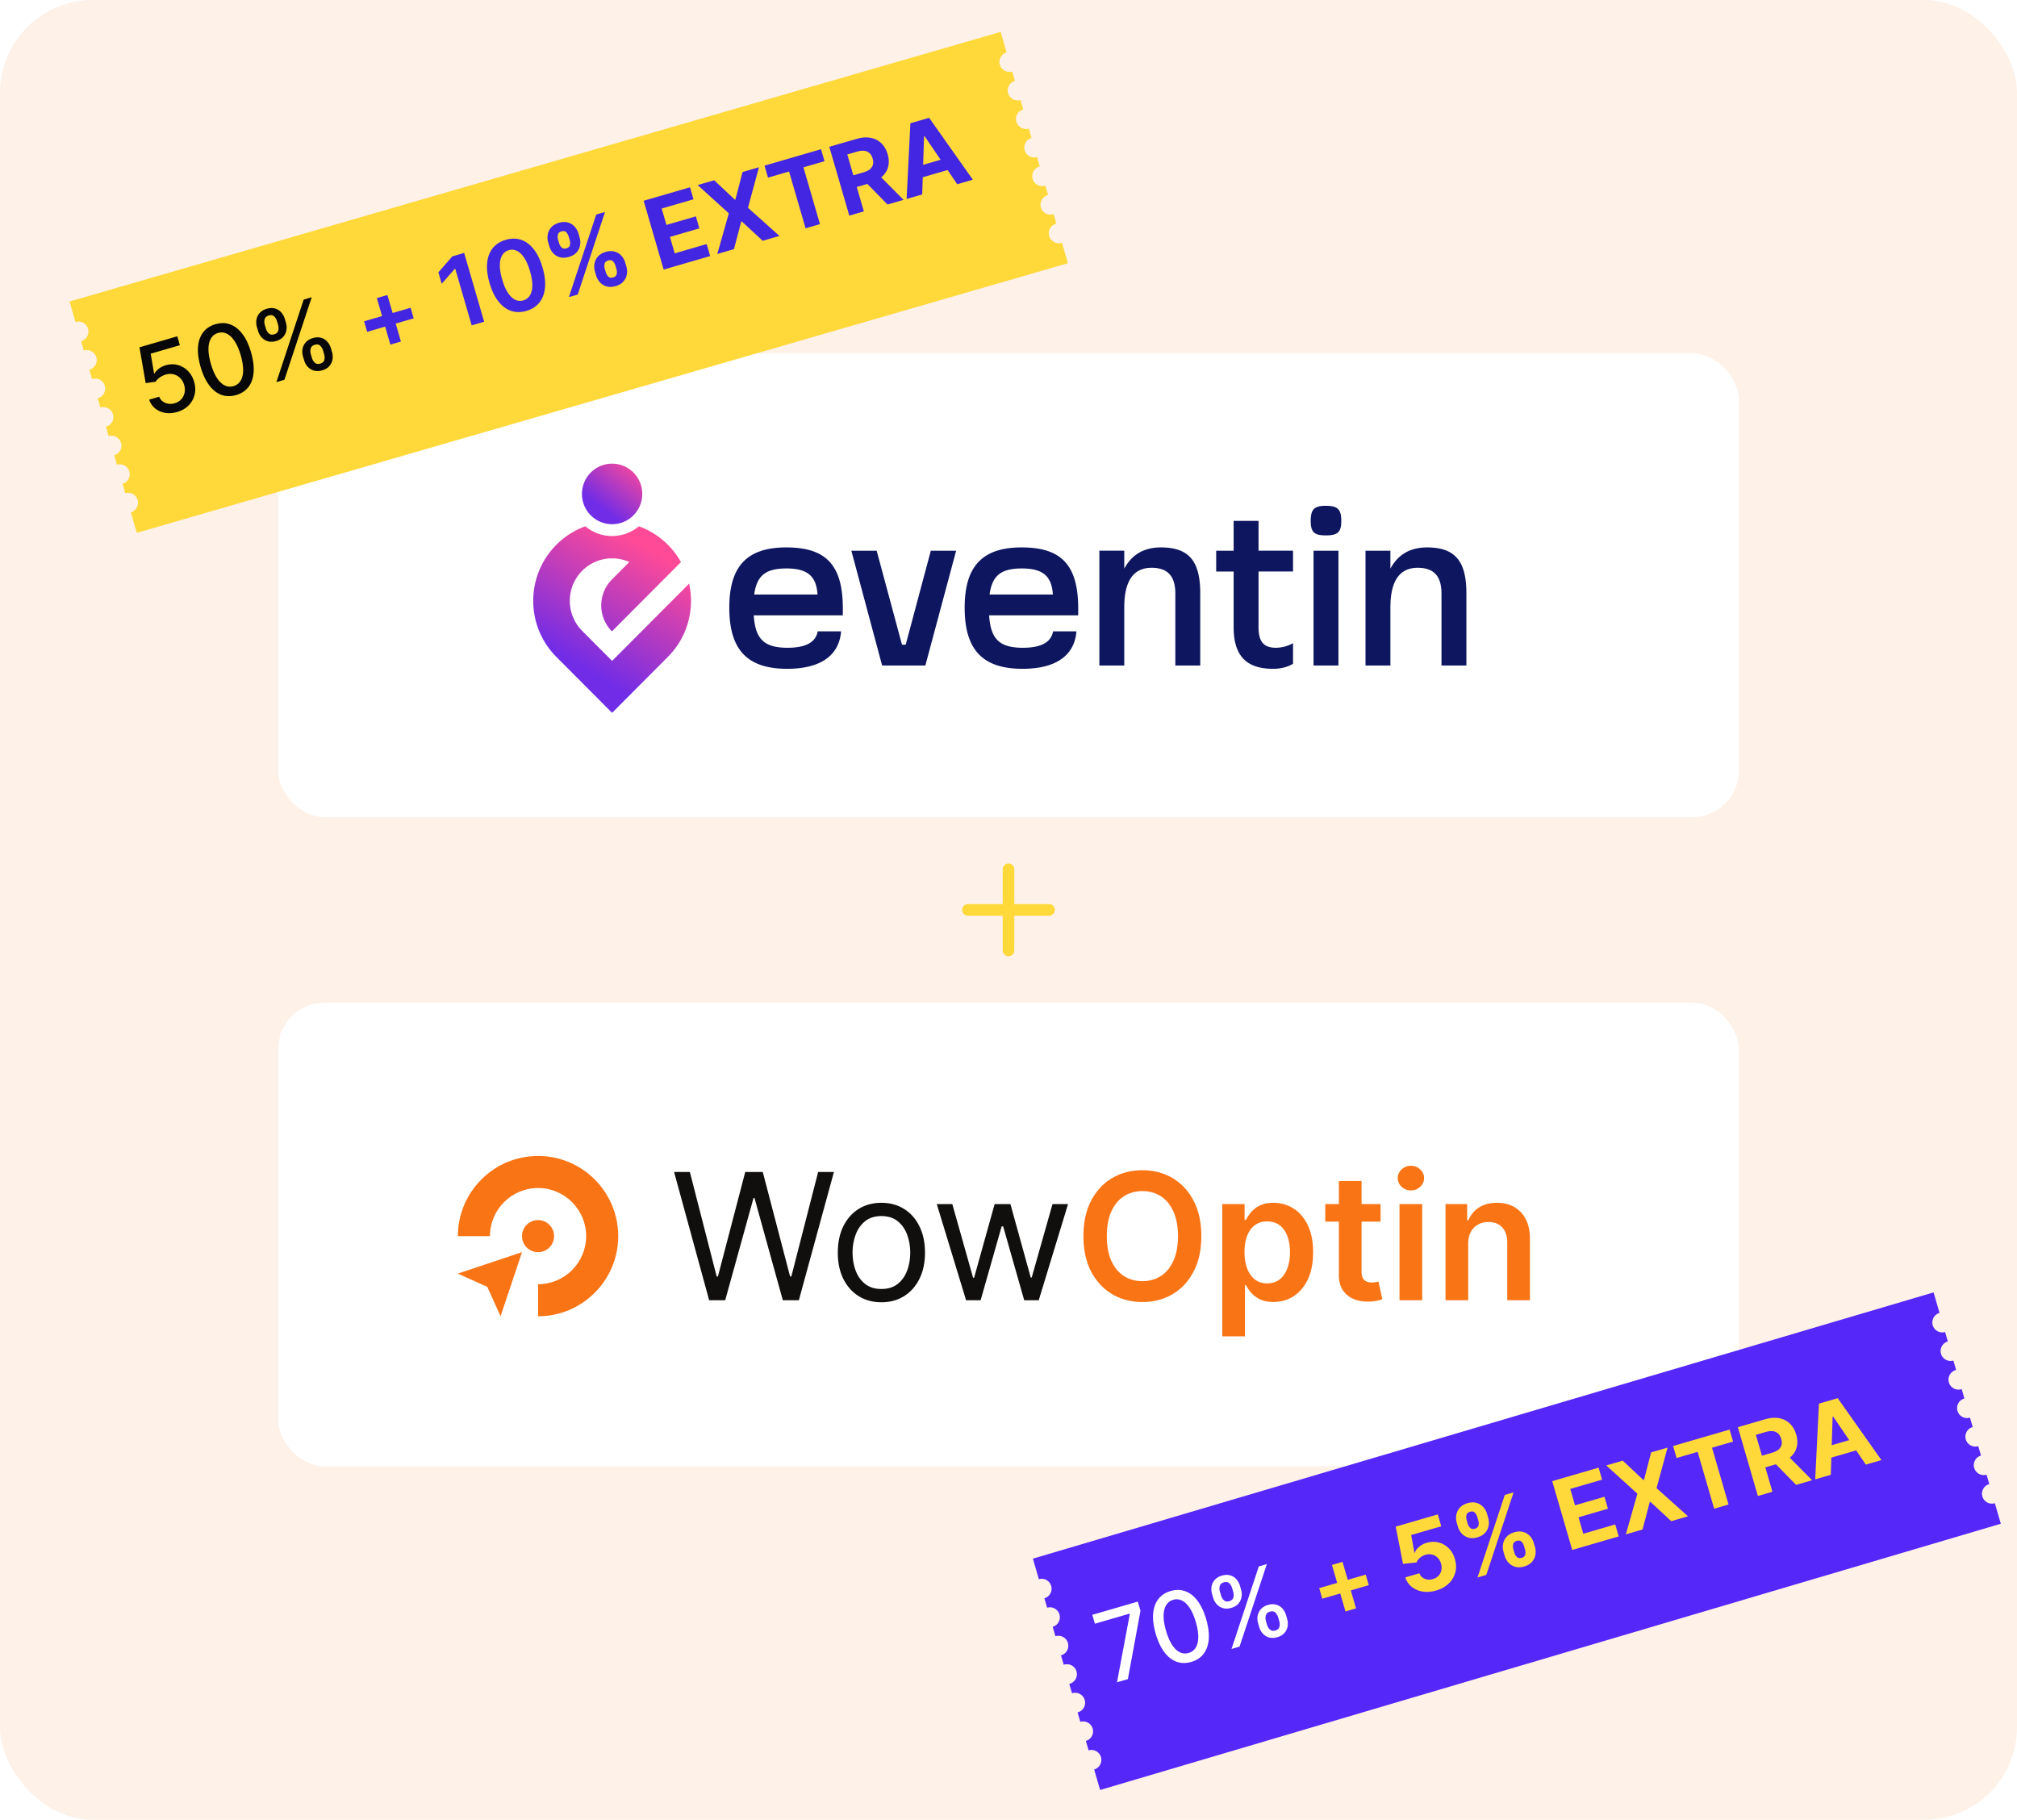
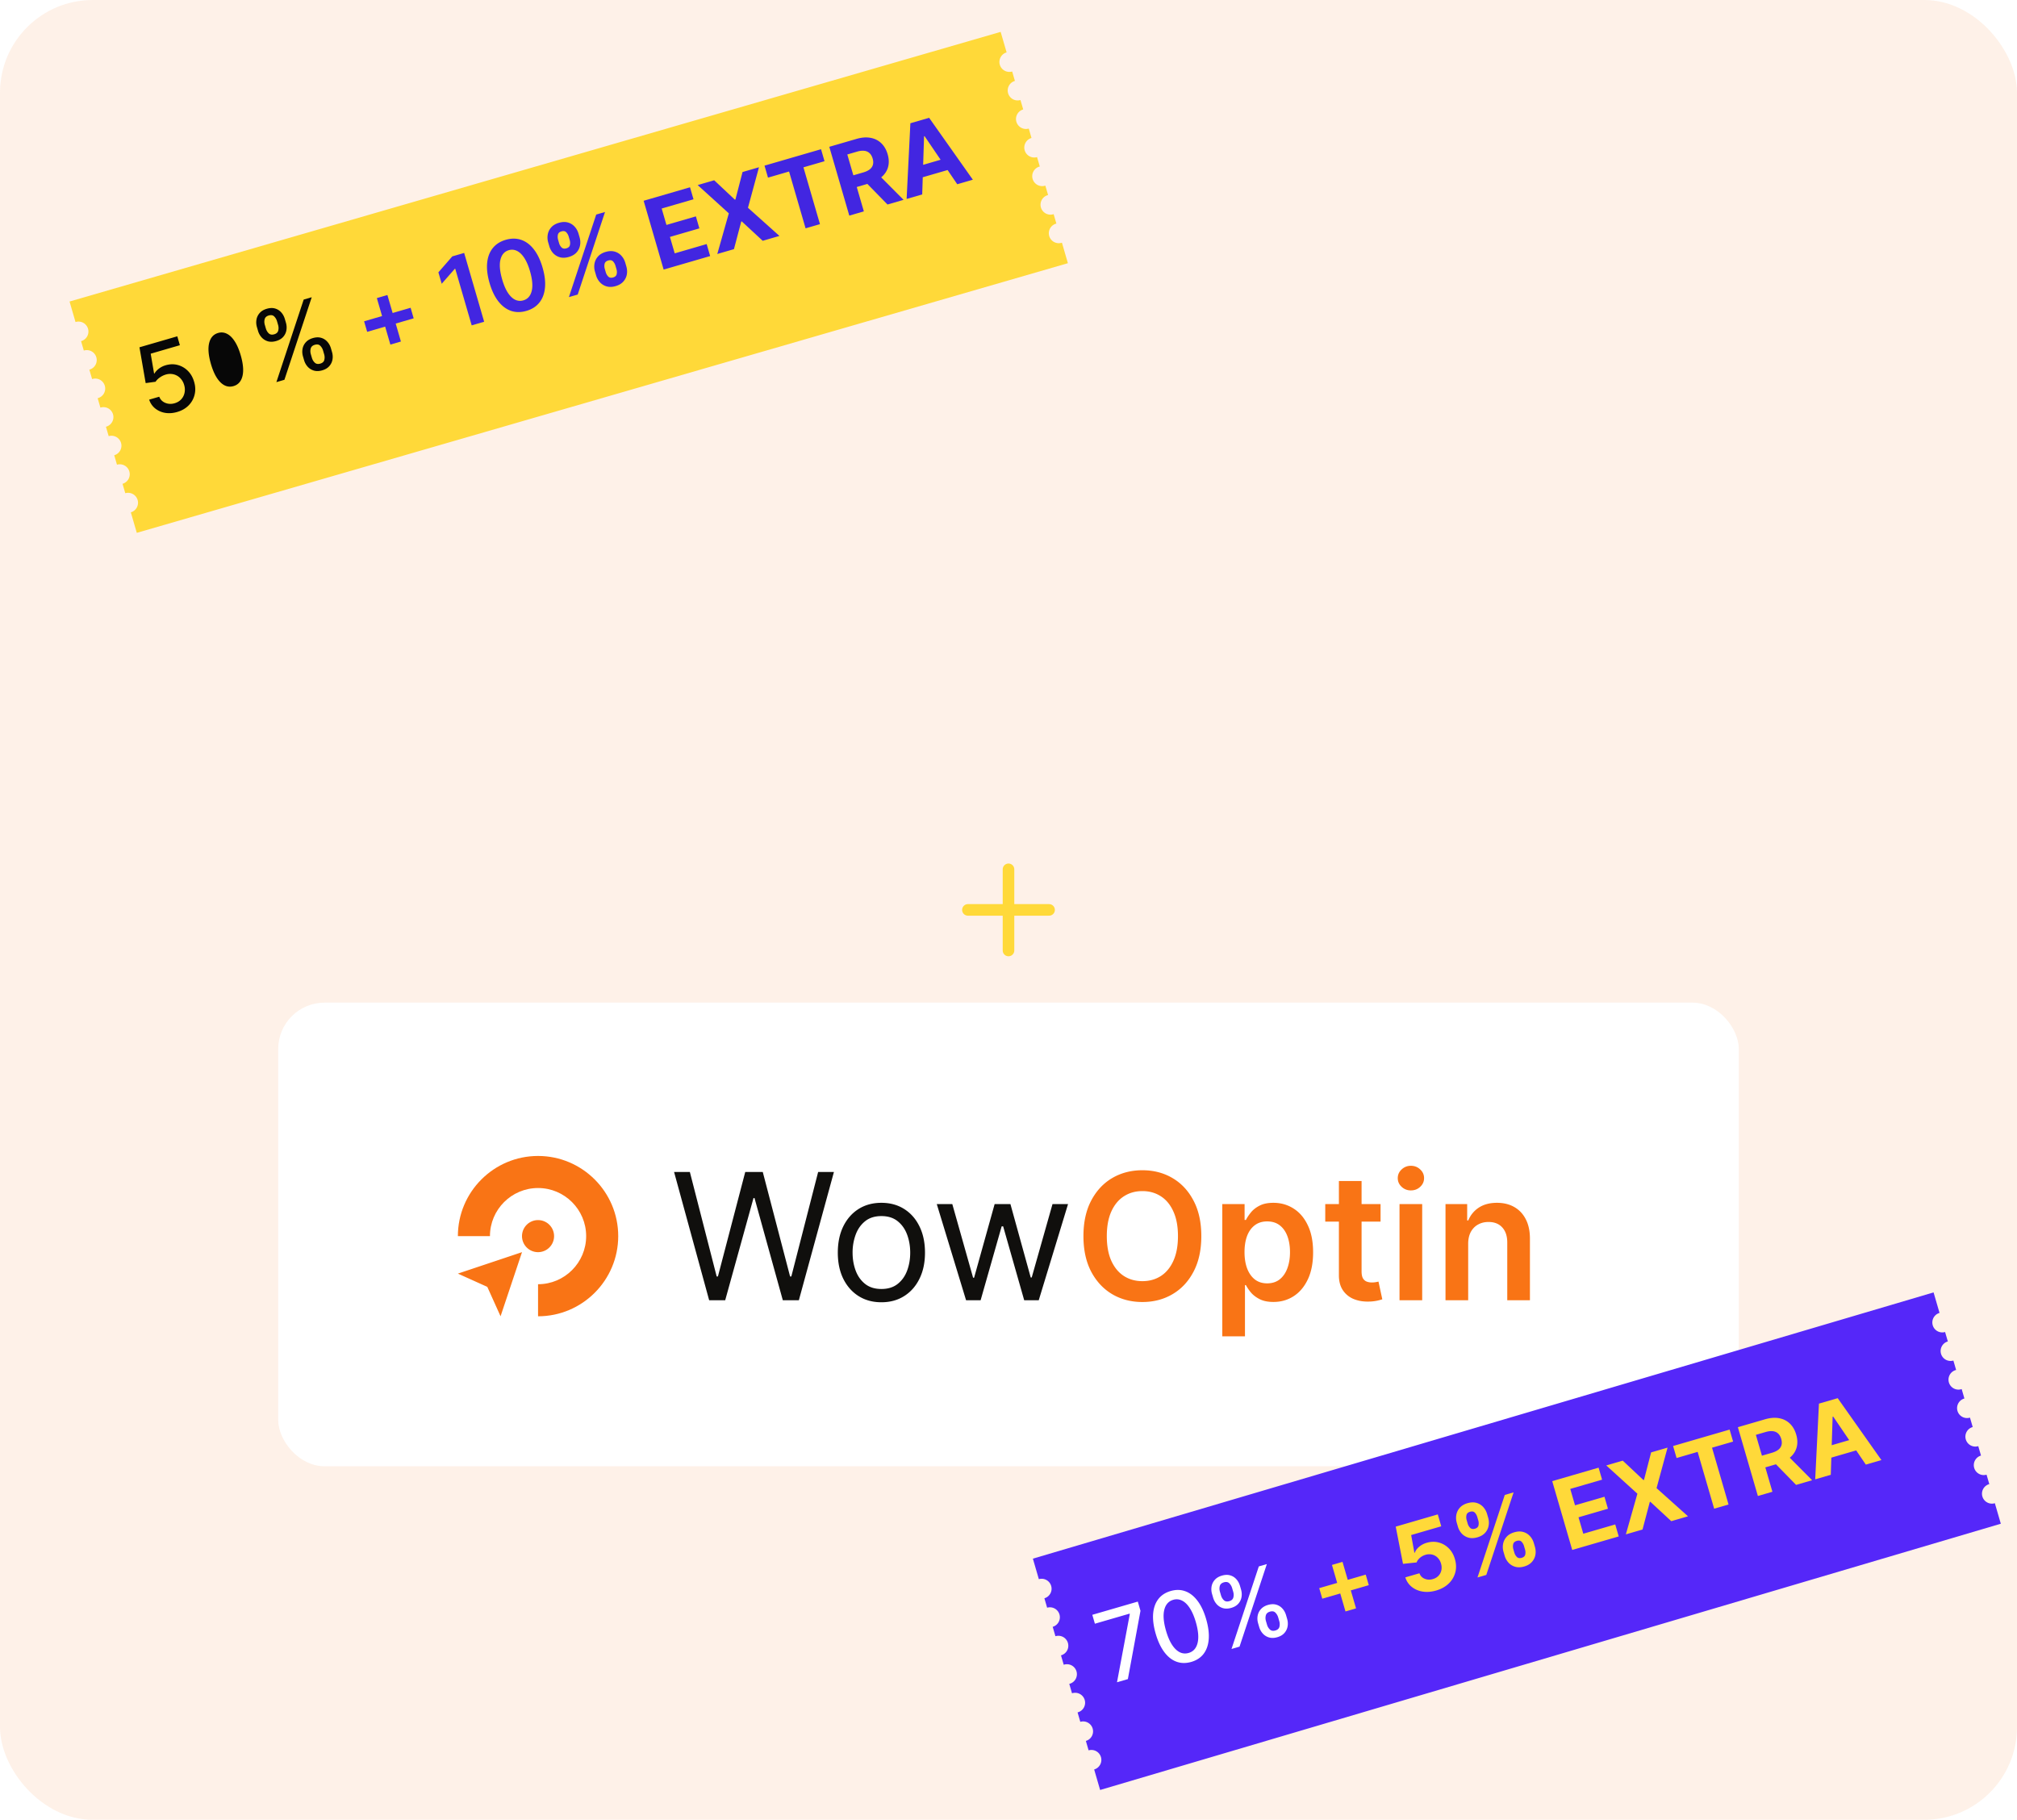
<svg xmlns="http://www.w3.org/2000/svg" width="348" height="314" fill="none">
  <rect width="348" height="314" fill="#F97415" fill-opacity=".1" rx="16" />
  <rect width="252" height="80" x="48" y="173" fill="#fff" rx="8" />
-   <rect width="252" height="80" x="48" y="61" fill="#fff" rx="8" />
  <path stroke="#FFD939" stroke-linecap="round" stroke-linejoin="round" stroke-width="2" d="M174 150v14m-7-7h14" />
  <g filter="url(#a)">
    <path fill="#5527F9" d="M327.46 226.667a1.72 1.72 0 0 0 2.133 1.169l.473 1.626a1.72 1.72 0 0 0-1.175 2.129 1.72 1.72 0 0 0 2.133 1.168l.472 1.624a1.72 1.72 0 1 0 .959 3.3l.472 1.624a1.718 1.718 0 1 0 .959 3.299l.472 1.624a1.717 1.717 0 1 0 .959 3.297l.472 1.626a1.72 1.72 0 0 0-1.174 2.131 1.719 1.719 0 0 0 2.133 1.167l.472 1.626a1.717 1.717 0 1 0 .959 3.297l1.029 3.539-155.399 45.942-1.029-3.539a1.718 1.718 0 0 0 1.173-2.128 1.72 1.72 0 0 0-2.132-1.17l-.472-1.626a1.718 1.718 0 0 0 1.173-2.128 1.72 1.72 0 0 0-2.132-1.169l-.472-1.626a1.718 1.718 0 1 0-.959-3.297l-.472-1.624a1.72 1.72 0 1 0-.959-3.3l-.472-1.624a1.718 1.718 0 1 0-.959-3.299l-.472-1.624a1.716 1.716 0 1 0-.958-3.297l-.473-1.626a1.717 1.717 0 1 0-.958-3.298l-1.029-3.539L327.606 221l1.029 3.539a1.718 1.718 0 0 0-1.175 2.128Z" />
  </g>
  <path fill="#fff" d="m192.722 290.267 2.204-11.755-.026-.087-5.994 1.742-.446-1.536 7.849-2.281.462 1.588-2.176 11.785-1.873.544Zm12.81-3.509c-.917.262-1.77.248-2.559-.042-.788-.291-1.488-.844-2.098-1.66-.61-.816-1.103-1.869-1.478-3.16-.374-1.287-.522-2.436-.443-3.448.083-1.014.379-1.854.889-2.522.514-.669 1.225-1.136 2.133-1.4.908-.264 1.757-.248 2.547.046.789.29 1.487.842 2.097 1.654.611.807 1.104 1.854 1.478 3.141.377 1.295.526 2.45.448 3.466-.079 1.012-.373 1.854-.881 2.525-.51.668-1.221 1.135-2.133 1.4Zm-.45-1.548c.804-.233 1.318-.808 1.542-1.724.228-.917.126-2.118-.305-3.602-.287-.985-.633-1.788-1.04-2.407-.403-.625-.849-1.057-1.338-1.296a2.018 2.018 0 0 0-1.523-.136c-.8.233-1.314.809-1.541 1.73-.226.921-.127 2.122.3 3.604.287.989.633 1.796 1.037 2.421.406.619.852 1.049 1.336 1.29.484.236.994.276 1.532.12Zm12.167-4.486-.182-.626a2.821 2.821 0 0 1-.079-1.31c.08-.43.268-.809.562-1.137.297-.334.703-.576 1.217-.725.525-.153.998-.169 1.419-.048.421.121.776.342 1.067.664.294.321.507.706.637 1.154l.182.626c.13.449.157.887.081 1.316a2.316 2.316 0 0 1-.557 1.136c-.29.328-.694.567-1.212.717-.522.152-.995.168-1.419.048a2.316 2.316 0 0 1-1.079-.661 2.857 2.857 0 0 1-.637-1.154Zm1.169-1.018.182.626c.096.332.263.611.5.835.237.224.553.279.947.165.39-.114.624-.328.7-.644a1.878 1.878 0 0 0-.031-.971l-.182-.626a1.908 1.908 0 0 0-.489-.839c-.226-.228-.54-.283-.941-.167-.387.113-.622.328-.706.646-.083.317-.077.642.02.975Zm-9.115-4.04-.182-.626a2.858 2.858 0 0 1-.08-1.316c.08-.43.267-.809.562-1.138.298-.33.704-.569 1.218-.718.525-.153.999-.169 1.419-.048.421.12.777.342 1.067.664.291.322.501.707.632 1.155l.182.627c.13.448.157.886.08 1.315a2.284 2.284 0 0 1-.55 1.135c-.291.327-.695.566-1.213.717-.525.152-1 .169-1.425.049a2.333 2.333 0 0 1-1.073-.662 2.875 2.875 0 0 1-.637-1.154Zm1.175-1.021.182.626c.096.333.261.612.494.837.238.225.553.28.947.165.387-.112.618-.326.694-.641.08-.317.071-.641-.025-.974l-.182-.626a1.914 1.914 0 0 0-.489-.839c-.229-.226-.543-.282-.941-.166-.387.112-.622.327-.705.645-.08.317-.072.641.025.973Zm1.998 9.881 4.711-14.245 1.386-.403-4.712 14.245-1.385.403Z" />
  <path fill="#FFD939" d="m232.141 278.049-2.332-8.023 1.821-.529 2.332 8.023-1.821.529Zm-4.002-2.2-.53-1.82 8.024-2.332.529 1.82-8.023 2.332Zm19.646-1.41c-.819.238-1.593.299-2.322.184-.726-.116-1.353-.384-1.881-.804a3.334 3.334 0 0 1-1.115-1.651l2.435-.707c.16.452.462.769.905.95.442.182.911.2 1.405.057.395-.115.717-.303.968-.564.254-.267.42-.581.499-.944a2.32 2.32 0 0 0-.056-1.166 2.308 2.308 0 0 0-.587-1.024 1.964 1.964 0 0 0-.94-.531 2.218 2.218 0 0 0-1.14.036 2.625 2.625 0 0 0-.952.509c-.283.238-.48.506-.589.807l-2.348.248-1.258-6.424 7.258-2.11.596 2.053-5.188 1.508.557 3.063.07-.02c.123-.355.367-.69.732-1.005a3.48 3.48 0 0 1 1.331-.701c.715-.208 1.401-.225 2.059-.052a3.776 3.776 0 0 1 1.73.999c.495.49.851 1.116 1.068 1.878.236.799.258 1.564.064 2.295a4.096 4.096 0 0 1-1.135 1.914c-.563.545-1.285.946-2.166 1.202Zm11.81-6.023-.182-.626a2.991 2.991 0 0 1-.079-1.398c.088-.462.29-.868.607-1.22.32-.357.76-.617 1.32-.78.568-.165 1.08-.184 1.537-.057.46.127.846.362 1.16.707.317.339.545.749.684 1.228l.182.626c.138.475.165.943.081 1.403a2.438 2.438 0 0 1-.609 1.215c-.319.357-.759.617-1.319.779-.569.166-1.081.183-1.539.051a2.452 2.452 0 0 1-1.159-.7 3.038 3.038 0 0 1-.684-1.228Zm1.505-1.117.182.626c.08.275.221.515.423.72.206.204.485.255.837.153.351-.102.556-.292.614-.568a1.665 1.665 0 0 0-.03-.84l-.182-.626a1.78 1.78 0 0 0-.415-.735c-.194-.207-.473-.258-.836-.153-.348.101-.554.293-.619.576-.064.283-.056.565.026.847Zm-9.572-3.906-.182-.626a2.959 2.959 0 0 1-.075-1.406c.088-.461.29-.868.607-1.22.321-.353.757-.61 1.31-.77.572-.167 1.086-.186 1.542-.059a2.45 2.45 0 0 1 1.161.706c.317.34.545.749.684 1.229l.182.626c.139.479.164.947.075 1.405a2.44 2.44 0 0 1-.609 1.214c-.318.348-.759.604-1.323.768-.564.164-1.076.183-1.536.057a2.505 2.505 0 0 1-1.16-.7 3.042 3.042 0 0 1-.676-1.224Zm1.516-1.12.182.626c.082.282.224.524.425.725.205.2.477.251.818.152.355-.103.562-.293.62-.57a1.677 1.677 0 0 0-.031-.84l-.182-.626a1.786 1.786 0 0 0-.414-.734c-.195-.208-.476-.258-.843-.151-.344.1-.545.292-.605.578a1.73 1.73 0 0 0 .03.84Zm1.871 9.917 4.711-14.244 1.519-.442-4.711 14.245-1.519.441Zm16.346-4.751-3.45-11.872 7.999-2.326.602 2.07-5.49 1.596.822 2.829 5.079-1.476.601 2.069-5.078 1.476.824 2.835 5.513-1.603.601 2.07-8.023 2.332Zm8.719-15.41 3.57 3.351.093-.027 1.23-4.746 2.834-.824-1.897 6.99 5.429 4.859-2.886.839-3.613-3.344-.093.027-1.257 4.76-2.875.835 1.99-7.016-5.371-4.876 2.846-.828Zm9.286-.454-.602-2.07 9.751-2.834.601 2.07-3.634 1.056 2.849 9.803-2.481.721-2.85-9.803-3.634 1.057Zm14.026 6.554-3.451-11.872 4.684-1.362c.896-.26 1.708-.322 2.435-.186.73.132 1.346.441 1.848.928.505.482.871 1.115 1.099 1.9.229.788.256 1.516.081 2.183-.176.663-.543 1.239-1.1 1.728-.554.488-1.287.864-2.199 1.129l-3.137.912-.586-2.017 2.731-.794c.479-.139.858-.321 1.136-.544.279-.224.458-.489.536-.797.082-.309.066-.659-.047-1.049-.115-.394-.291-.703-.528-.928a1.52 1.52 0 0 0-.891-.407c-.359-.051-.78-.006-1.263.134l-1.693.492 2.855 9.82-2.51.73Zm4.841-7.266 4.521 4.545-2.771.805-4.457-4.564 2.707-.786Zm7.738 3.61-2.689.781.647-13.063 3.235-.94 7.544 10.682-2.69.782-5.636-8.295-.093.027-.318 10.026Zm-1.524-4.618 6.353-1.847.57 1.959-6.354 1.847-.569-1.959Z" />
  <path fill="#F97415" d="M95.597 213.29a2.767 2.767 0 1 0-5.534 0 2.767 2.767 0 0 0 5.534 0Z" />
  <path fill="#F97415" d="M92.832 227.121v-5.533c4.576 0 8.299-3.723 8.299-8.299s-3.723-8.299-8.3-8.299c-4.576 0-8.298 3.723-8.298 8.299H79c0-7.627 6.205-13.832 13.832-13.832 7.627 0 13.832 6.205 13.832 13.832 0 7.627-6.205 13.832-13.832 13.832Z" />
  <path fill="#F97415" d="M90.065 216.055 79 219.757l5.076 2.287 2.287 5.076 3.702-11.065Zm163.245-1.425v9.725h-3.912v-16.598h3.739v2.821h.194a4.746 4.746 0 0 1 1.827-2.216c.842-.547 1.883-.821 3.123-.821 1.145 0 2.143.245 2.993.735.857.49 1.52 1.199 1.988 2.129.476.929.71 2.056.703 3.382v10.568h-3.912v-9.963c0-1.109-.288-1.977-.865-2.604-.569-.627-1.358-.94-2.366-.94-.685 0-1.293.151-1.827.454-.525.295-.94.724-1.242 1.285-.296.562-.443 1.243-.443 2.043Zm-11.846 9.725v-16.598h3.912v16.598h-3.912Zm1.966-18.954a2.281 2.281 0 0 1-1.599-.616c-.447-.418-.67-.918-.67-1.502 0-.591.223-1.091.67-1.502a2.26 2.26 0 0 1 1.599-.627c.627 0 1.16.209 1.6.627.446.411.67.911.67 1.502 0 .584-.224 1.084-.67 1.502-.44.411-.973.616-1.6.616Zm-5.238 2.355v3.026h-9.542v-3.026h9.542Zm-7.186-3.977h3.912v15.583c0 .526.079.929.238 1.21.165.274.381.461.648.562.267.101.562.151.886.151.245 0 .468-.018.67-.054.209-.036.367-.068.476-.097l.659 3.058a8.886 8.886 0 0 1-.897.238 7.35 7.35 0 0 1-1.405.151c-.98.029-1.862-.119-2.647-.443a4.112 4.112 0 0 1-1.87-1.535c-.454-.691-.677-1.556-.67-2.593v-16.231Zm-20.12 26.801v-22.823h3.847v2.745h.227c.201-.404.486-.832.853-1.286.368-.461.865-.854 1.492-1.178.626-.331 1.426-.497 2.398-.497 1.283 0 2.439.328 3.469.983 1.038.649 1.859 1.61 2.464 2.886.612 1.268.919 2.824.919 4.668 0 1.822-.299 3.371-.897 4.646-.598 1.276-1.412 2.248-2.443 2.918-1.03.67-2.197 1.005-3.501 1.005-.951 0-1.739-.158-2.366-.475-.627-.317-1.131-.699-1.513-1.146a7.38 7.38 0 0 1-.875-1.286h-.162v8.84h-3.912Zm3.836-14.524c0 1.074.151 2.014.454 2.821.31.806.753 1.437 1.329 1.891.583.446 1.289.67 2.118.67.864 0 1.588-.231 2.172-.692.583-.468 1.023-1.106 1.318-1.913.303-.814.454-1.739.454-2.777 0-1.03-.148-1.945-.443-2.745-.295-.799-.735-1.426-1.318-1.88-.584-.454-1.311-.681-2.183-.681-.836 0-1.545.22-2.129.66-.583.439-1.026 1.055-1.329 1.847-.295.793-.443 1.726-.443 2.799Zm-7.455-2.766c0 2.384-.446 4.427-1.34 6.127-.886 1.693-2.096 2.99-3.631 3.89-1.527.901-3.259 1.351-5.197 1.351-1.938 0-3.674-.45-5.209-1.351-1.527-.908-2.737-2.208-3.631-3.901-.886-1.7-1.329-3.739-1.329-6.116 0-2.385.443-4.423 1.329-6.116.894-1.701 2.104-3.001 3.631-3.901 1.535-.901 3.271-1.351 5.209-1.351 1.938 0 3.67.45 5.197 1.351 1.535.9 2.745 2.2 3.631 3.901.894 1.693 1.34 3.731 1.34 6.116Zm-4.03 0c0-1.679-.263-3.094-.789-4.247-.519-1.16-1.239-2.035-2.162-2.626-.922-.598-1.984-.897-3.187-.897-1.203 0-2.266.299-3.188.897-.922.591-1.646 1.466-2.172 2.626-.519 1.153-.778 2.568-.778 4.247 0 1.678.259 3.098.778 4.257.526 1.153 1.25 2.028 2.172 2.626.922.591 1.985.886 3.188.886s2.265-.295 3.187-.886c.923-.598 1.643-1.473 2.162-2.626.526-1.159.789-2.579.789-4.257Z" />
  <path fill="#100F0D" d="m166.681 224.356-5.057-16.598h2.679l3.588 12.708h.173l3.544-12.708h2.723l3.502 12.665h.173l3.587-12.665h2.68l-5.057 16.598h-2.507l-3.631-12.751h-.259l-3.631 12.751h-2.507Zm-14.61.345c-1.499 0-2.813-.357-3.944-1.07-1.124-.713-2.003-1.711-2.637-2.993-.627-1.282-.94-2.781-.94-4.495 0-1.729.313-3.239.94-4.528.634-1.29 1.513-2.291 2.637-3.004 1.131-.713 2.445-1.07 3.944-1.07 1.498 0 2.809.357 3.933 1.07 1.131.713 2.01 1.714 2.637 3.004.634 1.289.951 2.799.951 4.528 0 1.714-.317 3.213-.951 4.495-.627 1.282-1.506 2.28-2.637 2.993-1.124.713-2.435 1.07-3.933 1.07Zm0-2.291c1.138 0 2.075-.292 2.809-.875.735-.584 1.279-1.351 1.632-2.302.353-.951.53-1.981.53-3.09 0-1.11-.177-2.144-.53-3.102-.353-.958-.897-1.732-1.632-2.323-.734-.591-1.671-.886-2.809-.886-1.138 0-2.075.295-2.81.886-.735.591-1.278 1.365-1.631 2.323a8.903 8.903 0 0 0-.53 3.102c0 1.109.177 2.139.53 3.09.353.951.896 1.718 1.631 2.302.735.583 1.672.875 2.81.875Zm-29.717 1.945-6.052-22.13h2.723l4.625 18.024h.216l4.712-18.024h3.026l4.711 18.024h.216l4.625-18.024h2.723l-6.051 22.13h-2.766l-4.885-17.635h-.173l-4.884 17.635h-2.766Z" />
  <g filter="url(#b)">
    <path fill="#FFD939" d="M166.5 9.168a1.72 1.72 0 0 0 2.134 1.169l.472 1.625a1.72 1.72 0 0 0-1.175 2.129 1.72 1.72 0 0 0 2.134 1.169l.472 1.624a1.72 1.72 0 0 0-1.175 2.13 1.72 1.72 0 0 0 2.134 1.17l.472 1.623a1.72 1.72 0 0 0-1.175 2.13 1.72 1.72 0 0 0 2.134 1.17l.472 1.623a1.718 1.718 0 1 0 .958 3.297l.473 1.627a1.718 1.718 0 1 0 .958 3.297l.473 1.626a1.718 1.718 0 1 0 .958 3.297l1.029 3.54L17.601 89.94l-1.028-3.54a1.718 1.718 0 0 0 1.173-2.127 1.72 1.72 0 0 0-2.132-1.17l-.472-1.625a1.718 1.718 0 0 0 1.173-2.129 1.72 1.72 0 0 0-2.132-1.169l-.472-1.626a1.718 1.718 0 0 0 1.173-2.128 1.72 1.72 0 0 0-2.132-1.17l-.472-1.623a1.719 1.719 0 1 0-.959-3.3l-.472-1.624a1.719 1.719 0 1 0-.959-3.299l-.472-1.624a1.717 1.717 0 1 0-.958-3.297l-.473-1.626a1.717 1.717 0 1 0-.958-3.297L6 50.026 166.646 3.5l1.029 3.54a1.72 1.72 0 0 0-1.175 2.128Z" />
  </g>
-   <path fill="#070707" d="M30.574 71.085c-.727.21-1.42.262-2.08.152a3.707 3.707 0 0 1-1.718-.758 3.188 3.188 0 0 1-1.039-1.522l1.74-.505c.19.498.538.851 1.043 1.06.505.21 1.044.232 1.616.066.456-.133.83-.355 1.12-.666.294-.316.488-.688.58-1.118a2.69 2.69 0 0 0-.061-1.358 2.742 2.742 0 0 0-.689-1.202 2.406 2.406 0 0 0-1.123-.642 2.54 2.54 0 0 0-1.348.034c-.36.104-.703.27-1.03.5-.328.23-.574.477-.74.743l-1.711.234-1.073-6.177 6.528-1.897.446 1.536-5.037 1.465.588 3.43.07-.02c.167-.291.42-.568.758-.83a3.524 3.524 0 0 1 1.175-.586c.723-.21 1.416-.226 2.08-.046a3.82 3.82 0 0 1 1.749 1.02c.5.496.86 1.129 1.08 1.899.227.768.253 1.504.077 2.21a3.934 3.934 0 0 1-1.035 1.847c-.515.522-1.17.9-1.966 1.13Zm10.168-2.918c-.917.262-1.77.248-2.559-.042-.788-.29-1.487-.844-2.098-1.66-.61-.816-1.103-1.87-1.478-3.16-.374-1.287-.521-2.437-.443-3.449.083-1.013.38-1.853.89-2.521.513-.67 1.224-1.136 2.133-1.4.908-.264 1.757-.248 2.546.046.789.29 1.488.842 2.097 1.654.612.807 1.105 1.854 1.479 3.14.376 1.296.525 2.45.447 3.467-.078 1.012-.372 1.854-.881 2.525-.51.668-1.221 1.135-2.133 1.4Zm-.45-1.548c.804-.234 1.318-.808 1.542-1.724.228-.917.126-2.118-.305-3.602-.287-.985-.633-1.788-1.04-2.407-.403-.625-.85-1.057-1.338-1.296a2.02 2.02 0 0 0-1.523-.136c-.8.233-1.313.81-1.54 1.73-.227.921-.127 2.122.299 3.604.288.989.633 1.796 1.037 2.42.406.62.852 1.05 1.337 1.29.483.237.994.277 1.53.121Zm12.167-4.486-.182-.626a2.82 2.82 0 0 1-.079-1.31c.08-.43.268-.809.562-1.137.297-.334.703-.576 1.217-.725.525-.153.998-.169 1.42-.048.42.12.776.342 1.066.664.295.321.507.706.637 1.154l.182.626c.13.449.158.887.081 1.316a2.322 2.322 0 0 1-.556 1.136c-.29.328-.695.567-1.213.717-.521.152-.995.168-1.42.048a2.322 2.322 0 0 1-1.078-.66 2.859 2.859 0 0 1-.637-1.155Zm1.169-1.018.182.626c.096.332.263.61.5.835.237.224.553.28.947.165.39-.114.624-.328.7-.644a1.867 1.867 0 0 0-.031-.971l-.182-.626a1.901 1.901 0 0 0-.49-.839c-.225-.228-.538-.283-.94-.166-.387.112-.622.327-.705.645-.084.317-.078.642.019.975Zm-9.114-4.04-.183-.626a2.858 2.858 0 0 1-.08-1.316c.08-.43.268-.81.562-1.138.298-.33.704-.57 1.218-.718.526-.153.999-.17 1.42-.049.42.121.776.343 1.066.665.291.322.502.707.632 1.155l.182.627c.13.448.157.886.08 1.315a2.278 2.278 0 0 1-.55 1.135c-.29.327-.694.566-1.212.717-.526.152-1.001.169-1.426.05a2.336 2.336 0 0 1-1.072-.663 2.86 2.86 0 0 1-.638-1.154Zm1.174-1.02.182.626c.097.332.262.61.495.836.237.225.552.28.947.165.386-.112.617-.326.693-.642.08-.316.072-.64-.025-.973l-.182-.626a1.902 1.902 0 0 0-.489-.839c-.23-.226-.543-.282-.94-.166-.387.112-.623.327-.706.645-.08.316-.072.641.025.973Zm1.998 9.88 4.711-14.245 1.386-.403-4.712 14.245-1.385.403Z" />
+   <path fill="#070707" d="M30.574 71.085c-.727.21-1.42.262-2.08.152a3.707 3.707 0 0 1-1.718-.758 3.188 3.188 0 0 1-1.039-1.522l1.74-.505c.19.498.538.851 1.043 1.06.505.21 1.044.232 1.616.066.456-.133.83-.355 1.12-.666.294-.316.488-.688.58-1.118a2.69 2.69 0 0 0-.061-1.358 2.742 2.742 0 0 0-.689-1.202 2.406 2.406 0 0 0-1.123-.642 2.54 2.54 0 0 0-1.348.034c-.36.104-.703.27-1.03.5-.328.23-.574.477-.74.743l-1.711.234-1.073-6.177 6.528-1.897.446 1.536-5.037 1.465.588 3.43.07-.02c.167-.291.42-.568.758-.83a3.524 3.524 0 0 1 1.175-.586c.723-.21 1.416-.226 2.08-.046a3.82 3.82 0 0 1 1.749 1.02c.5.496.86 1.129 1.08 1.899.227.768.253 1.504.077 2.21a3.934 3.934 0 0 1-1.035 1.847c-.515.522-1.17.9-1.966 1.13Zm10.168-2.918Zm-.45-1.548c.804-.234 1.318-.808 1.542-1.724.228-.917.126-2.118-.305-3.602-.287-.985-.633-1.788-1.04-2.407-.403-.625-.85-1.057-1.338-1.296a2.02 2.02 0 0 0-1.523-.136c-.8.233-1.313.81-1.54 1.73-.227.921-.127 2.122.299 3.604.288.989.633 1.796 1.037 2.42.406.62.852 1.05 1.337 1.29.483.237.994.277 1.53.121Zm12.167-4.486-.182-.626a2.82 2.82 0 0 1-.079-1.31c.08-.43.268-.809.562-1.137.297-.334.703-.576 1.217-.725.525-.153.998-.169 1.42-.048.42.12.776.342 1.066.664.295.321.507.706.637 1.154l.182.626c.13.449.158.887.081 1.316a2.322 2.322 0 0 1-.556 1.136c-.29.328-.695.567-1.213.717-.521.152-.995.168-1.42.048a2.322 2.322 0 0 1-1.078-.66 2.859 2.859 0 0 1-.637-1.155Zm1.169-1.018.182.626c.096.332.263.61.5.835.237.224.553.28.947.165.39-.114.624-.328.7-.644a1.867 1.867 0 0 0-.031-.971l-.182-.626a1.901 1.901 0 0 0-.49-.839c-.225-.228-.538-.283-.94-.166-.387.112-.622.327-.705.645-.084.317-.078.642.019.975Zm-9.114-4.04-.183-.626a2.858 2.858 0 0 1-.08-1.316c.08-.43.268-.81.562-1.138.298-.33.704-.57 1.218-.718.526-.153.999-.17 1.42-.049.42.121.776.343 1.066.665.291.322.502.707.632 1.155l.182.627c.13.448.157.886.08 1.315a2.278 2.278 0 0 1-.55 1.135c-.29.327-.694.566-1.212.717-.526.152-1.001.169-1.426.05a2.336 2.336 0 0 1-1.072-.663 2.86 2.86 0 0 1-.638-1.154Zm1.174-1.02.182.626c.097.332.262.61.495.836.237.225.552.28.947.165.386-.112.617-.326.693-.642.08-.316.072-.64-.025-.973l-.182-.626a1.902 1.902 0 0 0-.489-.839c-.23-.226-.543-.282-.94-.166-.387.112-.623.327-.706.645-.08.316-.072.641.025.973Zm1.998 9.88 4.711-14.245 1.386-.403-4.712 14.245-1.385.403Z" />
  <path fill="#4226E1" d="m67.352 59.458-2.332-8.023 1.82-.53 2.332 8.024-1.82.529Zm-4.003-2.2-.53-1.82 8.024-2.332.529 1.82-8.023 2.332Zm16.734-13.615 3.45 11.872-2.15.625-2.842-9.78-.07.02-2.261 2.582-.573-1.971 2.4-2.753 2.046-.595Zm10.74 9.999c-.955.277-1.844.274-2.669-.01-.822-.29-1.549-.839-2.182-1.648-.631-.814-1.134-1.869-1.51-3.163-.373-1.296-.51-2.451-.41-3.465.101-1.019.423-1.867.964-2.543.545-.678 1.292-1.156 2.243-1.432.95-.276 1.838-.274 2.661.006s1.55.824 2.178 1.63c.632.806 1.136 1.854 1.51 3.145.378 1.298.517 2.46.417 3.487-.097 1.022-.417 1.873-.96 2.555-.54.681-1.288 1.16-2.242 1.438Zm-.528-1.815c.742-.215 1.222-.75 1.438-1.606.22-.86.122-2.003-.292-3.43-.274-.942-.603-1.706-.987-2.29-.383-.584-.802-.986-1.256-1.207a1.903 1.903 0 0 0-1.418-.122c-.738.215-1.215.752-1.43 1.61-.218.856-.122 1.991.285 3.407.271.948.597 1.716.978 2.306.385.588.805.994 1.26 1.218.453.22.928.258 1.422.114Zm12.541-4.336-.182-.627a2.989 2.989 0 0 1-.079-1.397c.088-.462.29-.868.607-1.22.32-.357.76-.617 1.32-.78.568-.165 1.08-.184 1.536-.057.46.126.847.362 1.161.706.317.34.545.75.684 1.229l.182.626c.138.475.165.943.081 1.403a2.439 2.439 0 0 1-.609 1.215c-.319.357-.759.616-1.32.78-.568.164-1.081.181-1.538.05a2.458 2.458 0 0 1-1.159-.7 3.016 3.016 0 0 1-.684-1.228Zm1.505-1.117.182.626c.08.275.221.514.423.72.206.204.485.255.836.153.352-.102.557-.292.615-.569a1.665 1.665 0 0 0-.031-.84l-.181-.626a1.792 1.792 0 0 0-.415-.734c-.195-.208-.473-.259-.837-.153-.348.101-.554.293-.618.576-.065.283-.056.565.026.847Zm-9.572-3.907-.182-.626a2.95 2.95 0 0 1-.076-1.405c.088-.461.29-.868.608-1.22.32-.353.757-.61 1.31-.77.572-.167 1.086-.186 1.542-.059.456.127.843.363 1.16.706.317.34.545.75.685 1.228l.182.627c.139.479.164.947.075 1.405a2.445 2.445 0 0 1-.61 1.214c-.317.348-.758.604-1.322.768-.565.164-1.077.183-1.537.057a2.507 2.507 0 0 1-1.159-.7 3.032 3.032 0 0 1-.676-1.225Zm1.516-1.12.182.627c.082.282.224.524.425.725.205.2.477.251.817.152.356-.103.563-.293.62-.57a1.667 1.667 0 0 0-.03-.84l-.182-.626a1.787 1.787 0 0 0-.415-.734c-.194-.208-.475-.258-.842-.152-.344.1-.546.293-.605.579-.06.285-.05.565.03.84Zm1.87 9.918 4.712-14.245 1.519-.441-4.712 14.245-1.518.441Zm16.347-4.751-3.451-11.872 8-2.326.602 2.07-5.49 1.595.822 2.83 5.078-1.477.602 2.07-5.078 1.476.824 2.835 5.513-1.603.601 2.07-8.023 2.332Zm8.719-15.41 3.57 3.35.093-.026 1.229-4.746 2.835-.824-1.898 6.99 5.43 4.859-2.887.84-3.612-3.345-.093.027-1.257 4.76-2.875.835 1.99-7.016-5.372-4.876 2.847-.828Zm9.285-.454-.601-2.07 9.75-2.834.602 2.07-3.635 1.056 2.85 9.803-2.482.721-2.849-9.803-3.635 1.057Zm14.026 6.554-3.45-11.873 4.684-1.361c.896-.26 1.708-.323 2.435-.186.73.132 1.346.44 1.848.928.504.482.871 1.115 1.099 1.9.229.788.256 1.516.081 2.183-.176.663-.543 1.239-1.101 1.728-.554.488-1.287.864-2.199 1.13l-3.136.91-.586-2.017 2.73-.793c.479-.14.858-.32 1.137-.544a1.48 1.48 0 0 0 .535-.797c.083-.31.067-.659-.047-1.049-.114-.394-.29-.704-.527-.928a1.519 1.519 0 0 0-.892-.407c-.358-.051-.779-.006-1.262.134l-1.693.492 2.855 9.82-2.511.73Zm4.842-7.267 4.521 4.546-2.771.805-4.458-4.564 2.708-.787Zm7.738 3.61-2.69.782.648-13.063 3.235-.94 7.543 10.682-2.69.782-5.636-8.295-.092.027-.318 10.025Zm-1.524-4.617 6.353-1.847.57 1.96-6.354 1.846-.569-1.96Z" />
  <g clip-path="url(#c)">
    <path fill="#0D165E" d="M145.416 106.175h-15.369c.264 4.12 1.808 5.595 5.838 5.595 3.127 0 4.859-.945 5.199-2.835h4.031c-.339 4.234-3.616 6.465-9.304 6.465-6.894 0-9.982-3.289-9.982-10.548 0-7.145 3.05-10.397 9.831-10.397 6.818 0 9.757 2.987 9.757 10.548v1.172h-.001Zm-15.294-3.592h10.924c-.188-3.176-1.733-4.499-5.349-4.499-3.578 0-5.123 1.21-5.575 4.499Zm30.474-7.56h4.37l-5.312 19.811h-7.458l-5.311-19.81h4.369l4.37 16.219h.64l4.332-16.22Zm25.428 11.152h-15.369c.264 4.12 1.808 5.595 5.839 5.595 3.126 0 4.859-.945 5.198-2.835h4.031c-.339 4.234-3.616 6.465-9.304 6.465-6.894 0-9.982-3.289-9.982-10.548 0-7.145 3.05-10.397 9.831-10.397 6.819 0 9.757 2.987 9.757 10.548v1.172h-.001Zm-15.293-3.592h10.923c-.188-3.176-1.732-4.499-5.349-4.499-3.578 0-5.123 1.21-5.574 4.499Zm36.35-.226v12.476h-4.295v-12.4c0-3.062-1.356-4.462-4.106-4.462-3.127 0-4.709 2.269-4.709 6.843v10.019h-4.294v-19.81h4.294v3.1c1.319-2.458 3.428-3.668 6.328-3.668 4.785 0 6.782 2.306 6.782 7.902Zm16.01-3.743h-5.952v9.603c0 1.247.226 2.155.715 2.722.49.567 1.243.831 2.261.831a6.062 6.062 0 0 0 2.976-.794v3.554c-.942.567-2.073.87-3.466.87-4.633 0-6.78-2.306-6.78-7.184v-9.602h-3.013v-3.591h3.013V89.88h4.295v5.142h5.951v3.59Zm3.051-8.728c0-2.004.603-2.609 2.6-2.609 2.072 0 2.674.605 2.674 2.61 0 1.927-.603 2.494-2.674 2.494-1.998 0-2.6-.567-2.6-2.495Zm.49 24.949v-19.81h4.294v19.81h-4.294ZM253 102.357v12.476h-4.295v-12.4c0-3.062-1.356-4.462-4.106-4.462-3.127 0-4.709 2.269-4.709 6.843v10.019h-4.294v-19.81h4.294v3.1c1.319-2.458 3.428-3.668 6.328-3.668 4.785 0 6.782 2.306 6.782 7.902Z" />
    <path fill="url(#d)" d="m118.897 100.703-8.079 8.107-5.208 5.227-2.552-2.561-2.611-2.621a7.256 7.256 0 0 1-1.509-2.206c-1.19-2.689-.687-5.957 1.509-8.159a7.236 7.236 0 0 1 5.162-2.147c1.042 0 2.048.216 2.971.63l-2.999 3.01a6.351 6.351 0 0 0 0 8.958l7.094-7.12 4.814-4.831a13.71 13.71 0 0 0-4.281-4.662 13.448 13.448 0 0 0-2.98-1.517 7.186 7.186 0 0 1-4.618 1.677 7.19 7.19 0 0 1-4.62-1.677 13.576 13.576 0 0 0-5.008 3.198c-4.676 4.693-5.234 11.975-1.673 17.286.482.72 1.04 1.404 1.672 2.04l2.612 2.621 7.016 7.044 9.63-9.665c3.409-3.422 4.63-8.223 3.658-12.632Z" />
-     <path fill="url(#e)" d="M105.61 90.453c2.876 0 5.207-2.34 5.207-5.227 0-2.886-2.331-5.226-5.207-5.226s-5.208 2.34-5.208 5.227c0 2.886 2.332 5.226 5.208 5.226Z" />
  </g>
  <defs>
    <linearGradient id="d" x1="95.752" x2="114.67" y1="120.336" y2="88.591" gradientUnits="userSpaceOnUse">
      <stop offset=".179" stop-color="#702CE7" />
      <stop offset=".82" stop-color="#FF4A97" />
    </linearGradient>
    <linearGradient id="e" x1="100.031" x2="111.296" y1="92.357" y2="78.063" gradientUnits="userSpaceOnUse">
      <stop offset=".326" stop-color="#702CE7" />
      <stop offset=".871" stop-color="#FF4A97" />
    </linearGradient>
    <filter id="a" width="173" height="87.856" x="172.207" y="221" color-interpolation-filters="sRGB" filterUnits="userSpaceOnUse">
      <feFlood flood-opacity="0" result="BackgroundImageFix" />
      <feColorMatrix in="SourceAlpha" result="hardAlpha" values="0 0 0 0 0 0 0 0 0 0 0 0 0 0 0 0 0 0 127 0" />
      <feOffset dx="6" dy="2" />
      <feComposite in2="hardAlpha" operator="out" />
      <feColorMatrix values="0 0 0 0 0 0 0 0 0 0 0 0 0 0 0 0 0 0 0.32 0" />
      <feBlend in2="BackgroundImageFix" result="effect1_dropShadow_491_1215" />
      <feBlend in="SourceGraphic" in2="effect1_dropShadow_491_1215" result="shape" />
    </filter>
    <filter id="b" width="178.248" height="88.441" x="6" y="3.5" color-interpolation-filters="sRGB" filterUnits="userSpaceOnUse">
      <feFlood flood-opacity="0" result="BackgroundImageFix" />
      <feColorMatrix in="SourceAlpha" result="hardAlpha" values="0 0 0 0 0 0 0 0 0 0 0 0 0 0 0 0 0 0 127 0" />
      <feOffset dx="6" dy="2" />
      <feComposite in2="hardAlpha" operator="out" />
      <feColorMatrix values="0 0 0 0 0 0 0 0 0 0 0 0 0 0 0 0 0 0 0.32 0" />
      <feBlend in2="BackgroundImageFix" result="effect1_dropShadow_491_1215" />
      <feBlend in="SourceGraphic" in2="effect1_dropShadow_491_1215" result="shape" />
    </filter>
    <clipPath id="c">
-       <path fill="#fff" d="M92 80h161v43H92z" />
-     </clipPath>
+       </clipPath>
  </defs>
</svg>